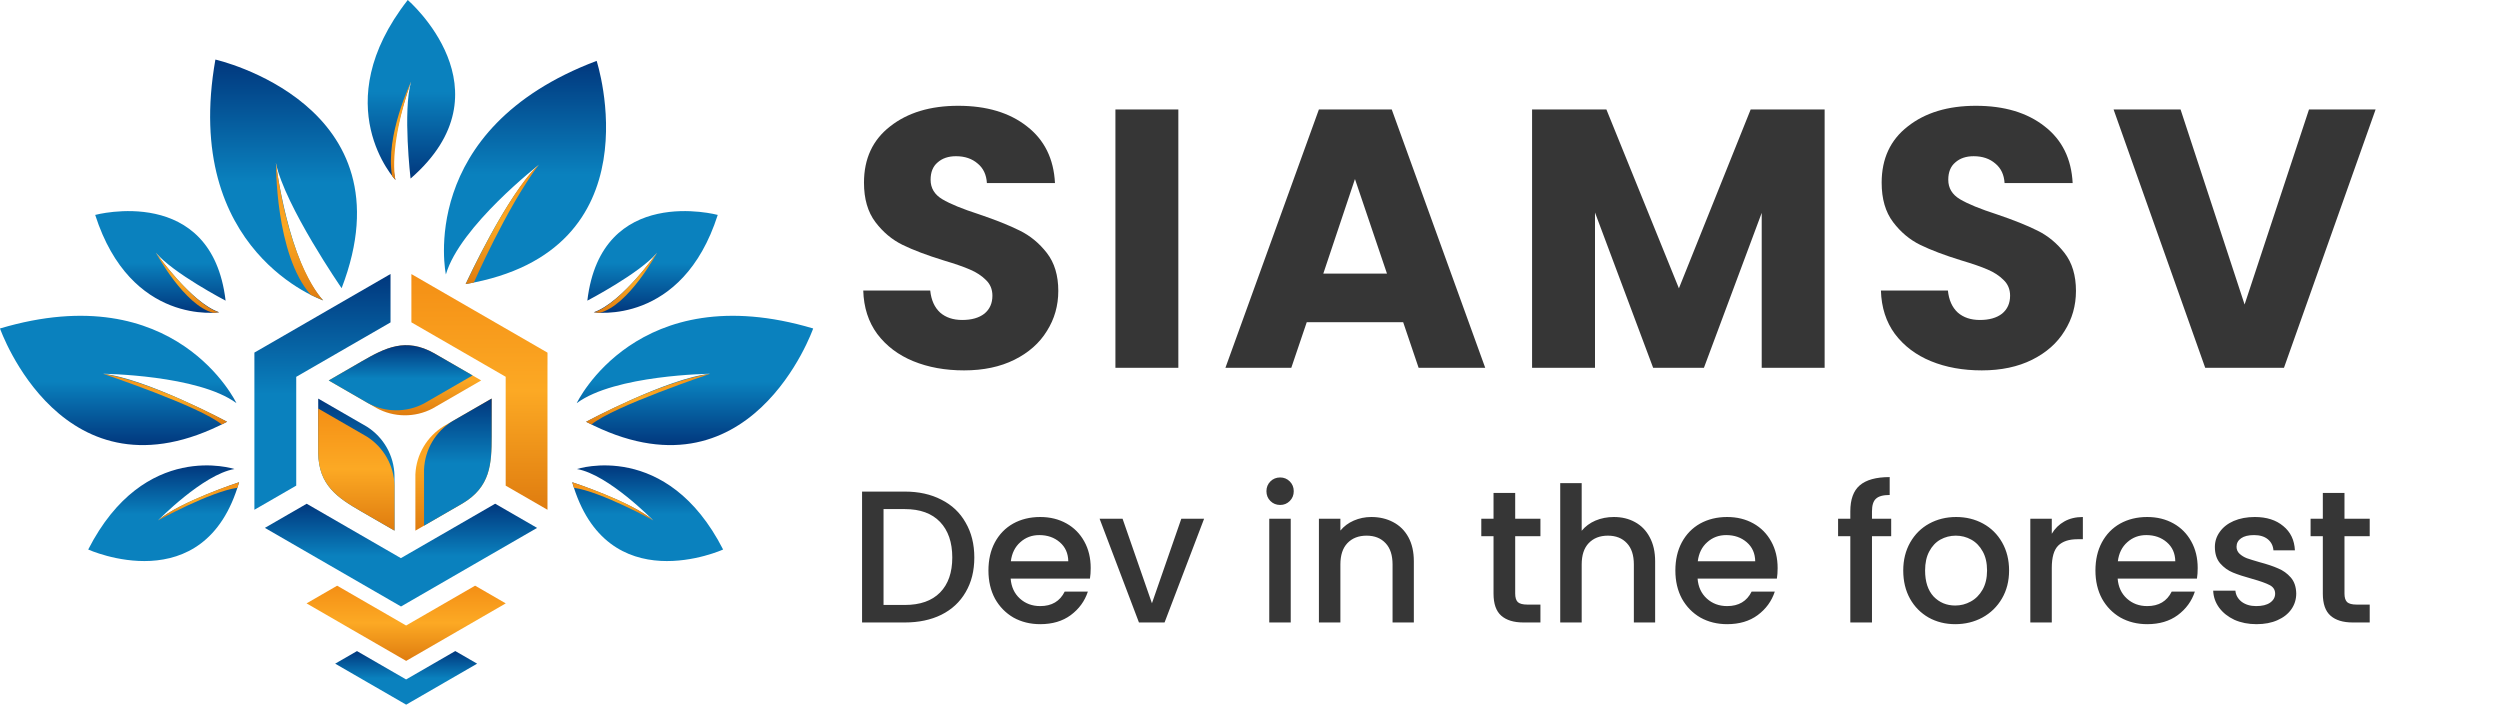
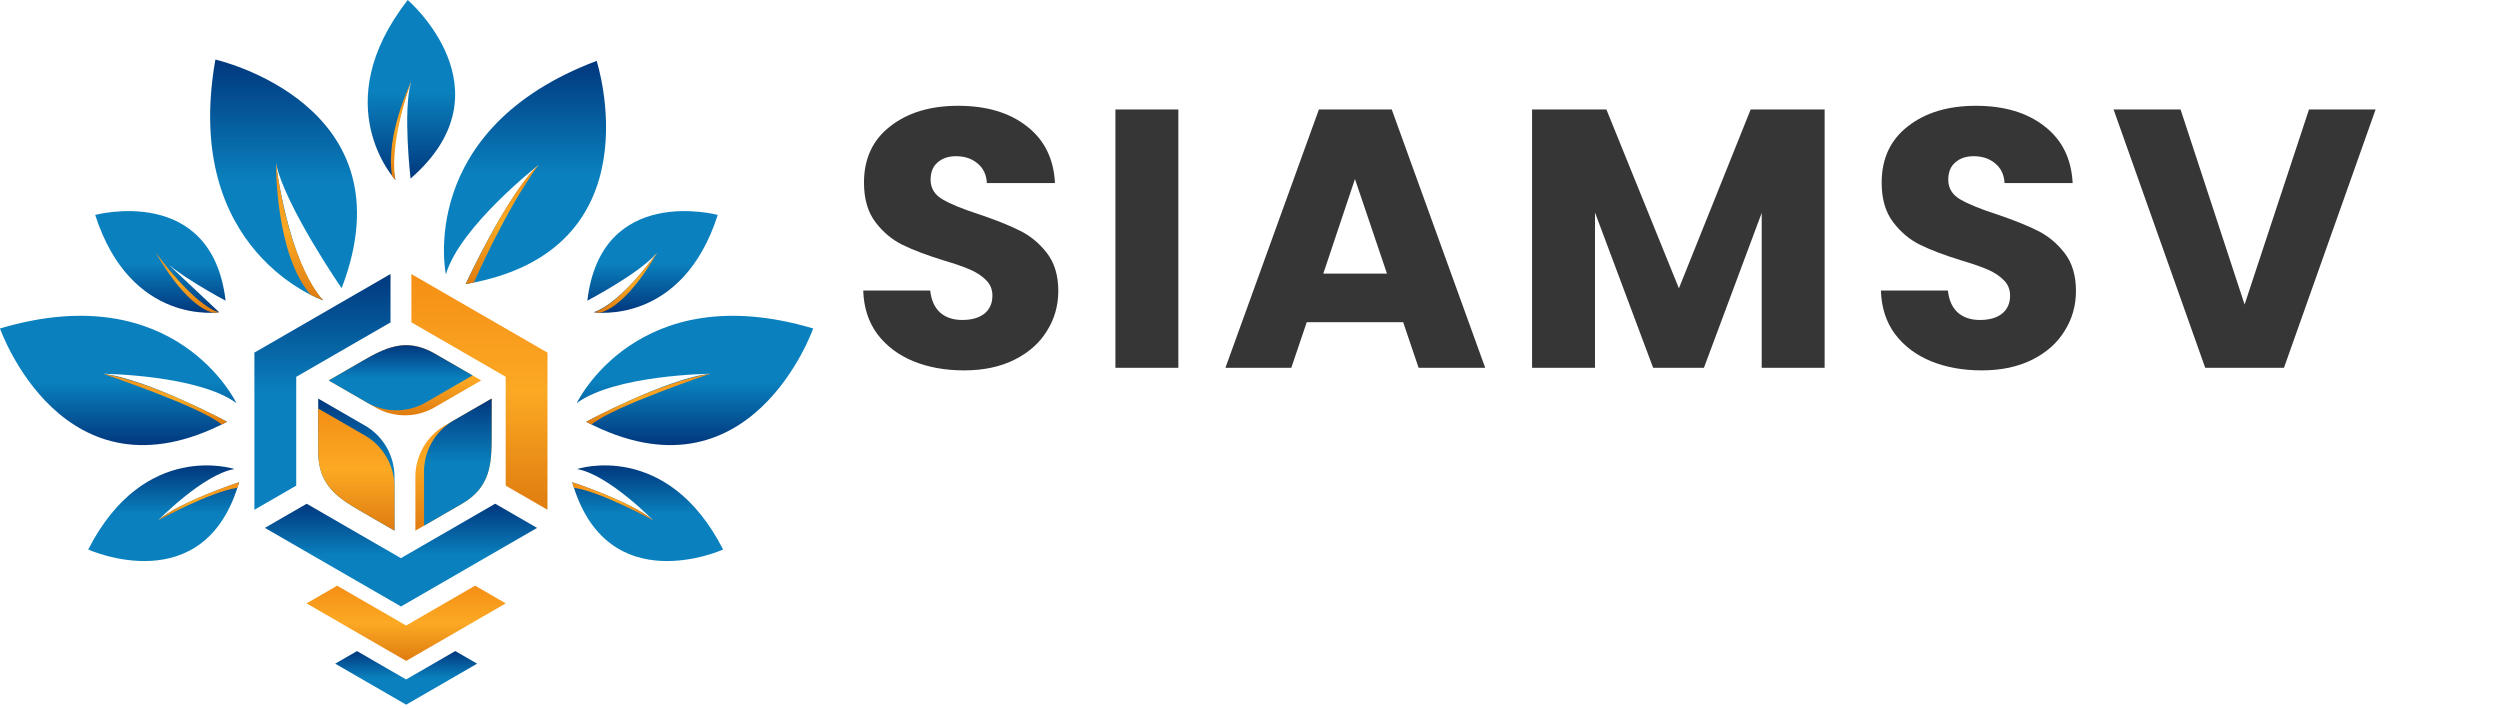
<svg xmlns="http://www.w3.org/2000/svg" width="293" height="83" viewBox="0 0 293 83" fill="none">
  <path d="M112.99 43.409C110.776 43.409 108.793 43.05 107.039 42.331C105.285 41.612 103.876 40.548 102.812 39.139C101.777 37.731 101.231 36.034 101.173 34.05H109.023C109.138 35.172 109.526 36.034 110.187 36.638C110.848 37.213 111.711 37.501 112.775 37.501C113.867 37.501 114.73 37.256 115.363 36.767C115.995 36.25 116.311 35.545 116.311 34.654C116.311 33.907 116.053 33.288 115.535 32.8C115.046 32.311 114.428 31.908 113.681 31.592C112.962 31.276 111.927 30.916 110.575 30.514C108.62 29.91 107.024 29.306 105.788 28.702C104.551 28.098 103.488 27.207 102.596 26.028C101.705 24.849 101.259 23.311 101.259 21.413C101.259 18.596 102.28 16.396 104.321 14.815C106.363 13.204 109.023 12.399 112.3 12.399C115.636 12.399 118.324 13.204 120.366 14.815C122.407 16.396 123.5 18.61 123.643 21.456H115.664C115.607 20.479 115.248 19.717 114.586 19.171C113.925 18.596 113.077 18.308 112.042 18.308C111.15 18.308 110.431 18.552 109.885 19.041C109.339 19.501 109.066 20.177 109.066 21.068C109.066 22.046 109.526 22.808 110.446 23.354C111.366 23.901 112.804 24.49 114.759 25.122C116.714 25.784 118.295 26.416 119.503 27.02C120.739 27.624 121.803 28.501 122.695 29.651C123.586 30.801 124.032 32.282 124.032 34.093C124.032 35.819 123.586 37.386 122.695 38.794C121.832 40.203 120.567 41.325 118.899 42.159C117.231 42.992 115.262 43.409 112.99 43.409ZM138.102 12.831V43.107H130.727V12.831H138.102ZM164.451 37.759H153.151L151.339 43.107H143.619L154.574 12.831H163.113L174.068 43.107H166.262L164.451 37.759ZM162.553 32.066L158.801 20.982L155.091 32.066H162.553ZM213.847 12.831V43.107H206.472V24.95L199.7 43.107H193.748L186.934 24.907V43.107H179.559V12.831H188.271L196.768 33.791L205.178 12.831H213.847ZM232.262 43.409C230.048 43.409 228.064 43.05 226.31 42.331C224.556 41.612 223.147 40.548 222.083 39.139C221.048 37.731 220.502 36.034 220.444 34.05H228.294C228.409 35.172 228.797 36.034 229.458 36.638C230.12 37.213 230.982 37.501 232.046 37.501C233.139 37.501 234.001 37.256 234.634 36.767C235.266 36.25 235.583 35.545 235.583 34.654C235.583 33.907 235.324 33.288 234.806 32.8C234.317 32.311 233.699 31.908 232.952 31.592C232.233 31.276 231.198 30.916 229.846 30.514C227.891 29.91 226.295 29.306 225.059 28.702C223.823 28.098 222.759 27.207 221.867 26.028C220.976 24.849 220.53 23.311 220.53 21.413C220.53 18.596 221.551 16.396 223.593 14.815C225.634 13.204 228.294 12.399 231.572 12.399C234.907 12.399 237.595 13.204 239.637 14.815C241.678 16.396 242.771 18.61 242.915 21.456H234.936C234.878 20.479 234.519 19.717 233.857 19.171C233.196 18.596 232.348 18.308 231.313 18.308C230.421 18.308 229.703 18.552 229.156 19.041C228.61 19.501 228.337 20.177 228.337 21.068C228.337 22.046 228.797 22.808 229.717 23.354C230.637 23.901 232.075 24.49 234.03 25.122C235.985 25.784 237.567 26.416 238.774 27.02C240.011 27.624 241.074 28.501 241.966 29.651C242.857 30.801 243.303 32.282 243.303 34.093C243.303 35.819 242.857 37.386 241.966 38.794C241.103 40.203 239.838 41.325 238.17 42.159C236.503 42.992 234.533 43.409 232.262 43.409ZM278.42 12.831L267.681 43.107H258.451L247.712 12.831H255.562L263.066 35.689L270.614 12.831H278.42Z" fill="#363636" />
-   <path d="M106.045 57.614C107.678 57.614 109.106 57.93 110.327 58.563C111.563 59.181 112.512 60.078 113.174 61.256C113.851 62.418 114.19 63.779 114.19 65.339C114.19 66.899 113.851 68.253 113.174 69.4C112.512 70.548 111.563 71.431 110.327 72.049C109.106 72.652 107.678 72.954 106.045 72.954H101.034V57.614H106.045ZM106.045 70.901C107.84 70.901 109.216 70.416 110.172 69.445C111.129 68.473 111.607 67.105 111.607 65.339C111.607 63.559 111.129 62.168 110.172 61.167C109.216 60.167 107.84 59.666 106.045 59.666H103.551V70.901H106.045ZM127.83 66.575C127.83 67.031 127.801 67.443 127.742 67.811H118.449C118.523 68.782 118.883 69.562 119.531 70.151C120.178 70.74 120.973 71.034 121.915 71.034C123.268 71.034 124.225 70.467 124.784 69.334H127.499C127.131 70.453 126.461 71.372 125.49 72.093C124.534 72.8 123.342 73.153 121.915 73.153C120.752 73.153 119.707 72.895 118.78 72.38C117.868 71.85 117.147 71.115 116.617 70.173C116.102 69.216 115.845 68.113 115.845 66.862C115.845 65.611 116.095 64.515 116.595 63.573C117.11 62.617 117.824 61.881 118.736 61.366C119.663 60.851 120.723 60.593 121.915 60.593C123.062 60.593 124.085 60.844 124.983 61.344C125.88 61.844 126.579 62.551 127.08 63.463C127.58 64.361 127.83 65.398 127.83 66.575ZM125.203 65.781C125.189 64.853 124.858 64.11 124.21 63.551C123.563 62.992 122.761 62.712 121.804 62.712C120.936 62.712 120.193 62.992 119.575 63.551C118.957 64.096 118.589 64.839 118.471 65.781H125.203ZM135.008 70.703L138.451 60.792H141.122L136.487 72.954H133.485L128.872 60.792H131.564L135.008 70.703ZM150.038 59.181C149.581 59.181 149.199 59.026 148.89 58.717C148.581 58.408 148.426 58.026 148.426 57.57C148.426 57.113 148.581 56.731 148.89 56.422C149.199 56.113 149.581 55.958 150.038 55.958C150.479 55.958 150.854 56.113 151.163 56.422C151.472 56.731 151.627 57.113 151.627 57.57C151.627 58.026 151.472 58.408 151.163 58.717C150.854 59.026 150.479 59.181 150.038 59.181ZM151.274 60.792V72.954H148.757V60.792H151.274ZM160.713 60.593C161.67 60.593 162.523 60.792 163.274 61.19C164.039 61.587 164.635 62.175 165.062 62.955C165.489 63.735 165.702 64.677 165.702 65.781V72.954H163.208V66.156C163.208 65.067 162.935 64.236 162.391 63.662C161.847 63.073 161.103 62.779 160.162 62.779C159.22 62.779 158.469 63.073 157.91 63.662C157.366 64.236 157.094 65.067 157.094 66.156V72.954H154.577V60.792H157.094V62.183C157.506 61.682 158.028 61.292 158.661 61.013C159.308 60.733 159.992 60.593 160.713 60.593ZM177.581 62.845V69.577C177.581 70.033 177.684 70.364 177.89 70.57C178.111 70.762 178.478 70.857 178.993 70.857H180.539V72.954H178.552C177.419 72.954 176.551 72.689 175.947 72.159C175.344 71.63 175.042 70.769 175.042 69.577V62.845H173.608V60.792H175.042V57.768H177.581V60.792H180.539V62.845H177.581ZM189.148 60.593C190.075 60.593 190.899 60.792 191.62 61.19C192.356 61.587 192.93 62.175 193.342 62.955C193.769 63.735 193.982 64.677 193.982 65.781V72.954H191.488V66.156C191.488 65.067 191.216 64.236 190.671 63.662C190.127 63.073 189.384 62.779 188.442 62.779C187.5 62.779 186.75 63.073 186.191 63.662C185.646 64.236 185.374 65.067 185.374 66.156V72.954H182.858V56.62H185.374V62.205C185.801 61.69 186.338 61.292 186.985 61.013C187.647 60.733 188.368 60.593 189.148 60.593ZM208.338 66.575C208.338 67.031 208.309 67.443 208.25 67.811H198.958C199.031 68.782 199.392 69.562 200.039 70.151C200.687 70.74 201.481 71.034 202.423 71.034C203.777 71.034 204.733 70.467 205.292 69.334H208.007C207.64 70.453 206.97 71.372 205.999 72.093C205.042 72.8 203.85 73.153 202.423 73.153C201.261 73.153 200.216 72.895 199.289 72.38C198.376 71.85 197.655 71.115 197.126 70.173C196.611 69.216 196.353 68.113 196.353 66.862C196.353 65.611 196.603 64.515 197.104 63.573C197.619 62.617 198.332 61.881 199.245 61.366C200.172 60.851 201.231 60.593 202.423 60.593C203.571 60.593 204.594 60.844 205.491 61.344C206.389 61.844 207.088 62.551 207.588 63.463C208.088 64.361 208.338 65.398 208.338 66.575ZM205.712 65.781C205.697 64.853 205.366 64.11 204.719 63.551C204.071 62.992 203.269 62.712 202.313 62.712C201.445 62.712 200.701 62.992 200.083 63.551C199.465 64.096 199.097 64.839 198.98 65.781H205.712ZM221.647 62.845H219.396V72.954H216.857V62.845H215.423V60.792H216.857V59.931C216.857 58.533 217.225 57.518 217.961 56.885C218.712 56.238 219.881 55.914 221.471 55.914V58.011C220.705 58.011 220.168 58.158 219.859 58.453C219.55 58.732 219.396 59.225 219.396 59.931V60.792H221.647V62.845ZM229.152 73.153C228.005 73.153 226.967 72.895 226.04 72.38C225.113 71.85 224.385 71.115 223.855 70.173C223.325 69.216 223.06 68.113 223.06 66.862C223.06 65.626 223.333 64.53 223.877 63.573C224.422 62.617 225.165 61.881 226.106 61.366C227.048 60.851 228.1 60.593 229.263 60.593C230.425 60.593 231.477 60.851 232.419 61.366C233.361 61.881 234.104 62.617 234.649 63.573C235.193 64.53 235.465 65.626 235.465 66.862C235.465 68.098 235.186 69.194 234.626 70.151C234.067 71.107 233.302 71.85 232.331 72.38C231.374 72.895 230.315 73.153 229.152 73.153ZM229.152 70.968C229.8 70.968 230.403 70.813 230.962 70.504C231.536 70.195 232 69.731 232.353 69.114C232.706 68.496 232.883 67.745 232.883 66.862C232.883 65.979 232.714 65.236 232.375 64.633C232.037 64.015 231.588 63.551 231.029 63.242C230.469 62.933 229.866 62.779 229.219 62.779C228.571 62.779 227.968 62.933 227.409 63.242C226.864 63.551 226.43 64.015 226.106 64.633C225.783 65.236 225.621 65.979 225.621 66.862C225.621 68.172 225.952 69.187 226.614 69.908C227.291 70.614 228.137 70.968 229.152 70.968ZM240.469 62.558C240.837 61.94 241.322 61.462 241.926 61.123C242.544 60.77 243.272 60.593 244.111 60.593V63.198H243.471C242.485 63.198 241.734 63.448 241.219 63.949C240.719 64.449 240.469 65.317 240.469 66.553V72.954H237.953V60.792H240.469V62.558ZM257.57 66.575C257.57 67.031 257.541 67.443 257.482 67.811H248.19C248.263 68.782 248.624 69.562 249.271 70.151C249.919 70.74 250.713 71.034 251.655 71.034C253.009 71.034 253.965 70.467 254.524 69.334H257.239C256.871 70.453 256.202 71.372 255.231 72.093C254.274 72.8 253.082 73.153 251.655 73.153C250.493 73.153 249.448 72.895 248.521 72.38C247.608 71.85 246.887 71.115 246.358 70.173C245.843 69.216 245.585 68.113 245.585 66.862C245.585 65.611 245.835 64.515 246.336 63.573C246.851 62.617 247.564 61.881 248.477 61.366C249.404 60.851 250.463 60.593 251.655 60.593C252.803 60.593 253.825 60.844 254.723 61.344C255.621 61.844 256.32 62.551 256.82 63.463C257.32 64.361 257.57 65.398 257.57 66.575ZM254.944 65.781C254.929 64.853 254.598 64.11 253.951 63.551C253.303 62.992 252.501 62.712 251.545 62.712C250.676 62.712 249.933 62.992 249.315 63.551C248.697 64.096 248.329 64.839 248.212 65.781H254.944ZM264.461 73.153C263.505 73.153 262.644 72.984 261.879 72.645C261.128 72.292 260.532 71.821 260.091 71.232C259.649 70.629 259.414 69.96 259.385 69.224H261.989C262.033 69.739 262.276 70.173 262.717 70.526C263.174 70.865 263.74 71.034 264.417 71.034C265.123 71.034 265.668 70.901 266.05 70.636C266.448 70.357 266.646 70.004 266.646 69.577C266.646 69.121 266.426 68.782 265.984 68.562C265.557 68.341 264.873 68.098 263.931 67.833C263.019 67.583 262.276 67.34 261.702 67.105C261.128 66.87 260.628 66.509 260.201 66.023C259.789 65.538 259.583 64.898 259.583 64.103C259.583 63.456 259.774 62.867 260.157 62.337C260.54 61.793 261.084 61.366 261.79 61.057C262.511 60.748 263.336 60.593 264.263 60.593C265.646 60.593 266.757 60.947 267.596 61.653C268.449 62.345 268.905 63.294 268.964 64.5H266.448C266.404 63.956 266.183 63.522 265.786 63.198C265.388 62.874 264.851 62.712 264.174 62.712C263.512 62.712 263.004 62.837 262.651 63.088C262.298 63.338 262.122 63.669 262.122 64.081C262.122 64.405 262.239 64.677 262.475 64.898C262.71 65.118 262.997 65.295 263.336 65.427C263.674 65.545 264.174 65.7 264.836 65.891C265.719 66.126 266.44 66.369 267 66.619C267.573 66.855 268.066 67.208 268.478 67.679C268.89 68.15 269.104 68.775 269.119 69.555C269.119 70.246 268.927 70.865 268.545 71.409C268.162 71.954 267.618 72.38 266.911 72.689C266.22 72.998 265.403 73.153 264.461 73.153ZM274.773 62.845V69.577C274.773 70.033 274.876 70.364 275.082 70.57C275.303 70.762 275.671 70.857 276.186 70.857H277.731V72.954H275.744C274.611 72.954 273.743 72.689 273.14 72.159C272.536 71.63 272.235 70.769 272.235 69.577V62.845H270.8V60.792H272.235V57.768H274.773V60.792H277.731V62.845H274.773Z" fill="#363636" />
  <path d="M62.946 61.871L62.943 61.873L55.582 66.122L48.221 70.375L46.999 71.08L45.77 70.371L38.409 66.121L31.044 61.868L35.943 59.039L40.849 61.874L46.984 65.415L53.125 61.871L58.035 59.035L62.946 61.871Z" fill="url(#paint0_linear_2607_5561)" />
  <path d="M64.165 42.747V51.248V59.746L59.266 56.918V51.241V44.158L53.131 40.615L48.215 37.778V32.121L55.576 36.372L62.942 40.622L64.168 41.332V42.747H64.165Z" fill="url(#paint1_linear_2607_5561)" />
  <path d="M29.815 59.745V51.244V42.742V41.322L31.041 40.618L38.402 36.367L45.763 32.116L45.77 32.113V37.785L40.857 40.621L34.718 44.165V51.248V56.915L29.815 59.745Z" fill="url(#paint2_linear_2607_5561)" />
  <path fill-rule="evenodd" clip-rule="evenodd" d="M54.192 59.011C57.483 57.067 57.62 54.379 57.62 51.162V46.711L52.028 49.937C50.046 51.146 48.783 53.265 48.683 55.601V62.191L54.192 59.011Z" fill="url(#paint3_linear_2607_5561)" />
  <path fill-rule="evenodd" clip-rule="evenodd" d="M54.193 59.011C57.484 57.067 57.621 54.379 57.621 51.162V46.711L53.044 49.352C51.057 50.559 49.798 52.681 49.698 55.017V61.607L54.193 59.011Z" fill="url(#paint4_linear_2607_5561)" />
  <path fill-rule="evenodd" clip-rule="evenodd" d="M50.89 41.406C47.558 39.529 45.163 40.754 42.376 42.362L38.524 44.59L44.111 47.816C46.147 48.933 48.618 48.963 50.687 47.882L56.394 44.587L50.89 41.406Z" fill="url(#paint5_linear_2607_5561)" />
  <path fill-rule="evenodd" clip-rule="evenodd" d="M50.89 41.406C47.558 39.529 45.163 40.754 42.376 42.362L38.524 44.59L43.101 47.233C45.138 48.348 47.606 48.378 49.679 47.296L55.385 44.002L50.89 41.406Z" fill="url(#paint6_linear_2607_5561)" />
  <path fill-rule="evenodd" clip-rule="evenodd" d="M37.294 53.071C37.334 56.895 39.593 58.356 42.38 59.963L46.233 62.19V55.737C46.183 53.415 44.974 51.26 43.001 50.009L37.295 46.714L37.294 53.071Z" fill="url(#paint7_linear_2607_5561)" />
  <path fill-rule="evenodd" clip-rule="evenodd" d="M37.294 53.069C37.334 56.893 39.593 58.355 42.38 59.962L46.233 62.188V56.903C46.183 54.581 44.974 52.426 43.001 51.175L37.295 47.88L37.294 53.069Z" fill="url(#paint8_linear_2607_5561)" />
  <path d="M59.274 70.716L59.271 70.718L53.885 73.828L48.498 76.939L47.602 77.457L46.703 76.937L41.316 73.828L35.928 70.715L39.514 68.645L43.105 70.718L47.596 73.31L52.09 70.715L55.683 68.641L59.274 70.716Z" fill="url(#paint9_linear_2607_5561)" />
  <path d="M55.921 77.782L52.08 80L48.24 82.218L47.603 82.587L46.962 82.217L43.123 80L39.282 77.782L41.838 76.308L44.396 77.786L47.595 79.632L50.798 77.783L53.359 76.304L55.921 77.782Z" fill="url(#paint10_linear_2607_5561)" />
  <path d="M52.257 32.163C52.257 32.163 48.688 15.152 69.926 7.134C69.926 7.134 77.168 29.451 54.572 33.291C54.572 33.291 59.385 22.803 63.19 19.287C63.19 19.289 53.898 26.515 52.257 32.163Z" fill="url(#paint11_linear_2607_5561)" />
  <path d="M67.593 47.249C67.593 47.249 74.663 32.354 95.304 38.497C95.304 38.497 87.961 59.507 68.694 49.431C68.694 49.431 78.351 44.28 83.24 43.807C83.238 43.805 72.068 43.929 67.593 47.249Z" fill="url(#paint12_linear_2607_5561)" />
  <path d="M37.868 35.204C37.868 35.204 21.264 29.544 25.244 6.981C25.244 6.981 48.343 12.185 40.039 33.775C40.039 33.775 33.419 24.194 32.325 19.085C32.325 19.087 33.816 30.876 37.868 35.204Z" fill="url(#paint13_linear_2607_5561)" />
-   <path d="M25.69 36.597C25.69 36.597 15.336 38.225 11.157 25.188C11.157 25.188 24.822 21.511 26.441 35.237C26.441 35.237 20.272 32.016 18.272 29.618C18.27 29.617 22.339 35.434 25.69 36.597Z" fill="url(#paint14_linear_2607_5561)" />
+   <path d="M25.69 36.597C25.69 36.597 15.336 38.225 11.157 25.188C11.157 25.188 24.822 21.511 26.441 35.237C26.441 35.237 20.272 32.016 18.272 29.618Z" fill="url(#paint14_linear_2607_5561)" />
  <path d="M46.349 21.093C46.349 21.093 38.143 12.345 47.789 0C47.789 0 60.064 10.557 48.118 20.927C48.118 20.927 47.196 13.018 48.177 9.582C48.177 9.582 45.293 17.179 46.349 21.093Z" fill="url(#paint15_linear_2607_5561)" />
  <path d="M67.617 54.971C67.617 54.971 78.156 51.498 84.75 64.404C84.75 64.404 71.106 70.585 67.066 56.519C67.066 56.519 74.061 58.83 76.562 60.992C76.56 60.992 71.311 55.609 67.617 54.971Z" fill="url(#paint16_linear_2607_5561)" />
  <path d="M63.086 19.386C63.086 19.386 60.309 21.312 54.572 33.293L55.537 33.113C55.539 33.113 59.332 24.426 63.086 19.386Z" fill="url(#paint17_linear_2607_5561)" />
  <path d="M68.694 49.43C68.694 49.43 77.369 44.711 83.24 43.806C83.24 43.806 71.879 47.614 69.322 49.749L68.694 49.43Z" fill="url(#paint18_linear_2607_5561)" />
  <path d="M27.711 47.249C27.711 47.249 20.641 32.354 0 38.497C0 38.497 7.343 59.507 26.61 49.431C26.61 49.431 16.953 44.28 12.064 43.807C12.066 43.805 23.235 43.929 27.711 47.249Z" fill="url(#paint19_linear_2607_5561)" />
  <path d="M26.61 49.43C26.61 49.43 17.935 44.711 12.065 43.806C12.065 43.806 23.425 47.614 25.982 49.749L26.61 49.43Z" fill="url(#paint20_linear_2607_5561)" />
  <path d="M67.066 56.519C67.066 56.519 73.912 58.721 76.562 60.992C76.562 60.992 70.457 57.624 67.263 57.167L67.066 56.519Z" fill="url(#paint21_linear_2607_5561)" />
  <path d="M27.47 54.971C27.47 54.971 16.931 51.498 10.337 64.404C10.337 64.404 23.981 70.585 28.021 56.519C28.021 56.519 21.026 58.83 18.525 60.992C18.527 60.992 23.776 55.609 27.47 54.971Z" fill="url(#paint22_linear_2607_5561)" />
  <path d="M28.022 56.519C28.022 56.519 21.177 58.721 18.527 60.992C18.527 60.992 24.632 57.624 27.825 57.167L28.022 56.519Z" fill="url(#paint23_linear_2607_5561)" />
  <path d="M25.685 36.597C25.685 36.597 23.238 36.289 18.266 29.618C18.266 29.618 21.613 35.822 25 36.661L25.685 36.597Z" fill="url(#paint24_linear_2607_5561)" />
  <path d="M69.587 36.597C69.587 36.597 79.942 38.225 84.12 25.188C84.12 25.188 70.456 21.511 68.836 35.237C68.836 35.237 75.006 32.016 77.006 29.618C77.006 29.617 72.937 35.434 69.587 36.597Z" fill="url(#paint25_linear_2607_5561)" />
  <path d="M69.593 36.597C69.593 36.597 72.04 36.289 77.011 29.618C77.011 29.618 73.665 35.822 70.278 36.661L69.593 36.597Z" fill="url(#paint26_linear_2607_5561)" />
  <path d="M37.892 35.216C37.892 35.216 33.941 31.341 32.349 19.098C32.349 19.098 32.238 29.859 36.434 34.571L37.892 35.216Z" fill="url(#paint27_linear_2607_5561)" />
  <path d="M46.348 21.093C46.348 21.093 45.415 17.517 48.175 9.582C48.175 9.582 45.144 15.864 45.948 20.604L46.348 21.093Z" fill="url(#paint28_linear_2607_5561)" />
  <defs>
    <linearGradient id="paint0_linear_2607_5561" x1="46.995" y1="59.035" x2="46.995" y2="71.08" gradientUnits="userSpaceOnUse">
      <stop stop-color="#01377D" />
      <stop offset="0.51" stop-color="#0A81BE" />
      <stop offset="1" stop-color="#0A81BE" />
    </linearGradient>
    <linearGradient id="paint1_linear_2607_5561" x1="56.192" y1="32.121" x2="56.192" y2="59.746" gradientUnits="userSpaceOnUse">
      <stop stop-color="#F48F15" />
      <stop offset="0.495" stop-color="#FCA924" />
      <stop offset="1" stop-color="#DF7C0F" />
    </linearGradient>
    <linearGradient id="paint2_linear_2607_5561" x1="37.792" y1="32.113" x2="37.792" y2="59.745" gradientUnits="userSpaceOnUse">
      <stop stop-color="#01377D" />
      <stop offset="0.51" stop-color="#0A81BE" />
      <stop offset="1" stop-color="#0A81BE" />
    </linearGradient>
    <linearGradient id="paint3_linear_2607_5561" x1="53.151" y1="46.711" x2="53.151" y2="62.191" gradientUnits="userSpaceOnUse">
      <stop stop-color="#F48F15" />
      <stop offset="0.495" stop-color="#FCA924" />
      <stop offset="1" stop-color="#DF7C0F" />
    </linearGradient>
    <linearGradient id="paint4_linear_2607_5561" x1="53.659" y1="46.711" x2="53.659" y2="61.607" gradientUnits="userSpaceOnUse">
      <stop stop-color="#01377D" />
      <stop offset="0.51" stop-color="#0A81BE" />
      <stop offset="1" stop-color="#0A81BE" />
    </linearGradient>
    <linearGradient id="paint5_linear_2607_5561" x1="47.459" y1="40.458" x2="47.459" y2="48.674" gradientUnits="userSpaceOnUse">
      <stop stop-color="#F48F15" />
      <stop offset="0.495" stop-color="#FCA924" />
      <stop offset="1" stop-color="#DF7C0F" />
    </linearGradient>
    <linearGradient id="paint6_linear_2607_5561" x1="46.954" y1="40.458" x2="46.954" y2="48.089" gradientUnits="userSpaceOnUse">
      <stop stop-color="#01377D" />
      <stop offset="0.51" stop-color="#0A81BE" />
      <stop offset="1" stop-color="#0A81BE" />
    </linearGradient>
    <linearGradient id="paint7_linear_2607_5561" x1="41.764" y1="46.714" x2="41.764" y2="62.19" gradientUnits="userSpaceOnUse">
      <stop stop-color="#01377D" />
      <stop offset="0.51" stop-color="#0A81BE" />
      <stop offset="1" stop-color="#0A81BE" />
    </linearGradient>
    <linearGradient id="paint8_linear_2607_5561" x1="41.764" y1="47.88" x2="41.764" y2="62.188" gradientUnits="userSpaceOnUse">
      <stop stop-color="#F48F15" />
      <stop offset="0.495" stop-color="#FCA924" />
      <stop offset="1" stop-color="#DF7C0F" />
    </linearGradient>
    <linearGradient id="paint9_linear_2607_5561" x1="47.601" y1="68.641" x2="47.601" y2="77.457" gradientUnits="userSpaceOnUse">
      <stop stop-color="#F48F15" />
      <stop offset="0.495" stop-color="#FCA924" />
      <stop offset="1" stop-color="#DF7C0F" />
    </linearGradient>
    <linearGradient id="paint10_linear_2607_5561" x1="47.601" y1="76.304" x2="47.601" y2="82.587" gradientUnits="userSpaceOnUse">
      <stop stop-color="#01377D" />
      <stop offset="0.51" stop-color="#0A81BE" />
      <stop offset="1" stop-color="#0A81BE" />
    </linearGradient>
    <linearGradient id="paint11_linear_2607_5561" x1="61.531" y1="7.134" x2="61.531" y2="33.291" gradientUnits="userSpaceOnUse">
      <stop stop-color="#01377D" />
      <stop offset="0.51" stop-color="#0A81BE" />
      <stop offset="1" stop-color="#0A81BE" />
    </linearGradient>
    <linearGradient id="paint12_linear_2607_5561" x1="81.448" y1="37.012" x2="81.448" y2="52.166" gradientUnits="userSpaceOnUse">
      <stop stop-color="#0A81BE" />
      <stop offset="0.51" stop-color="#0A81BE" />
      <stop offset="1" stop-color="#01377D" />
    </linearGradient>
    <linearGradient id="paint13_linear_2607_5561" x1="33.234" y1="6.981" x2="33.234" y2="35.204" gradientUnits="userSpaceOnUse">
      <stop stop-color="#01377D" />
      <stop offset="0.51" stop-color="#0A81BE" />
      <stop offset="1" stop-color="#0A81BE" />
    </linearGradient>
    <linearGradient id="paint14_linear_2607_5561" x1="18.799" y1="24.74" x2="18.799" y2="36.662" gradientUnits="userSpaceOnUse">
      <stop stop-color="#0A81BE" />
      <stop offset="0.51" stop-color="#0A81BE" />
      <stop offset="1" stop-color="#01377D" />
    </linearGradient>
    <linearGradient id="paint15_linear_2607_5561" x1="48.219" y1="0" x2="48.219" y2="21.093" gradientUnits="userSpaceOnUse">
      <stop stop-color="#0A81BE" />
      <stop offset="0.51" stop-color="#0A81BE" />
      <stop offset="1" stop-color="#01377D" />
    </linearGradient>
    <linearGradient id="paint16_linear_2607_5561" x1="75.908" y1="54.546" x2="75.908" y2="65.756" gradientUnits="userSpaceOnUse">
      <stop stop-color="#01377D" />
      <stop offset="0.51" stop-color="#0A81BE" />
      <stop offset="1" stop-color="#0A81BE" />
    </linearGradient>
    <linearGradient id="paint17_linear_2607_5561" x1="58.829" y1="19.386" x2="58.829" y2="33.293" gradientUnits="userSpaceOnUse">
      <stop stop-color="#F48F15" />
      <stop offset="0.495" stop-color="#FCA924" />
      <stop offset="1" stop-color="#DF7C0F" />
    </linearGradient>
    <linearGradient id="paint18_linear_2607_5561" x1="75.967" y1="43.806" x2="75.967" y2="49.749" gradientUnits="userSpaceOnUse">
      <stop stop-color="#F48F15" />
      <stop offset="0.495" stop-color="#FCA924" />
      <stop offset="1" stop-color="#DF7C0F" />
    </linearGradient>
    <linearGradient id="paint19_linear_2607_5561" x1="13.856" y1="37.012" x2="13.856" y2="52.166" gradientUnits="userSpaceOnUse">
      <stop stop-color="#0A81BE" />
      <stop offset="0.51" stop-color="#0A81BE" />
      <stop offset="1" stop-color="#01377D" />
    </linearGradient>
    <linearGradient id="paint20_linear_2607_5561" x1="19.337" y1="43.806" x2="19.337" y2="49.749" gradientUnits="userSpaceOnUse">
      <stop stop-color="#F48F15" />
      <stop offset="0.495" stop-color="#FCA924" />
      <stop offset="1" stop-color="#DF7C0F" />
    </linearGradient>
    <linearGradient id="paint21_linear_2607_5561" x1="71.814" y1="56.519" x2="71.814" y2="60.992" gradientUnits="userSpaceOnUse">
      <stop stop-color="#F48F15" />
      <stop offset="0.495" stop-color="#FCA924" />
      <stop offset="1" stop-color="#DF7C0F" />
    </linearGradient>
    <linearGradient id="paint22_linear_2607_5561" x1="19.179" y1="54.546" x2="19.179" y2="65.756" gradientUnits="userSpaceOnUse">
      <stop stop-color="#01377D" />
      <stop offset="0.51" stop-color="#0A81BE" />
      <stop offset="1" stop-color="#0A81BE" />
    </linearGradient>
    <linearGradient id="paint23_linear_2607_5561" x1="23.275" y1="56.519" x2="23.275" y2="60.992" gradientUnits="userSpaceOnUse">
      <stop stop-color="#F48F15" />
      <stop offset="0.495" stop-color="#FCA924" />
      <stop offset="1" stop-color="#DF7C0F" />
    </linearGradient>
    <linearGradient id="paint24_linear_2607_5561" x1="21.976" y1="29.618" x2="21.976" y2="36.661" gradientUnits="userSpaceOnUse">
      <stop stop-color="#F48F15" />
      <stop offset="0.495" stop-color="#FCA924" />
      <stop offset="1" stop-color="#DF7C0F" />
    </linearGradient>
    <linearGradient id="paint25_linear_2607_5561" x1="76.478" y1="24.74" x2="76.478" y2="36.662" gradientUnits="userSpaceOnUse">
      <stop stop-color="#0A81BE" />
      <stop offset="0.51" stop-color="#0A81BE" />
      <stop offset="1" stop-color="#01377D" />
    </linearGradient>
    <linearGradient id="paint26_linear_2607_5561" x1="73.302" y1="29.618" x2="73.302" y2="36.661" gradientUnits="userSpaceOnUse">
      <stop stop-color="#F48F15" />
      <stop offset="0.495" stop-color="#FCA924" />
      <stop offset="1" stop-color="#DF7C0F" />
    </linearGradient>
    <linearGradient id="paint27_linear_2607_5561" x1="35.12" y1="19.098" x2="35.12" y2="35.216" gradientUnits="userSpaceOnUse">
      <stop stop-color="#F48F15" />
      <stop offset="0.495" stop-color="#FCA924" />
      <stop offset="1" stop-color="#DF7C0F" />
    </linearGradient>
    <linearGradient id="paint28_linear_2607_5561" x1="46.994" y1="9.582" x2="46.994" y2="21.093" gradientUnits="userSpaceOnUse">
      <stop stop-color="#F48F15" />
      <stop offset="0.495" stop-color="#FCA924" />
      <stop offset="1" stop-color="#DF7C0F" />
    </linearGradient>
  </defs>
</svg>